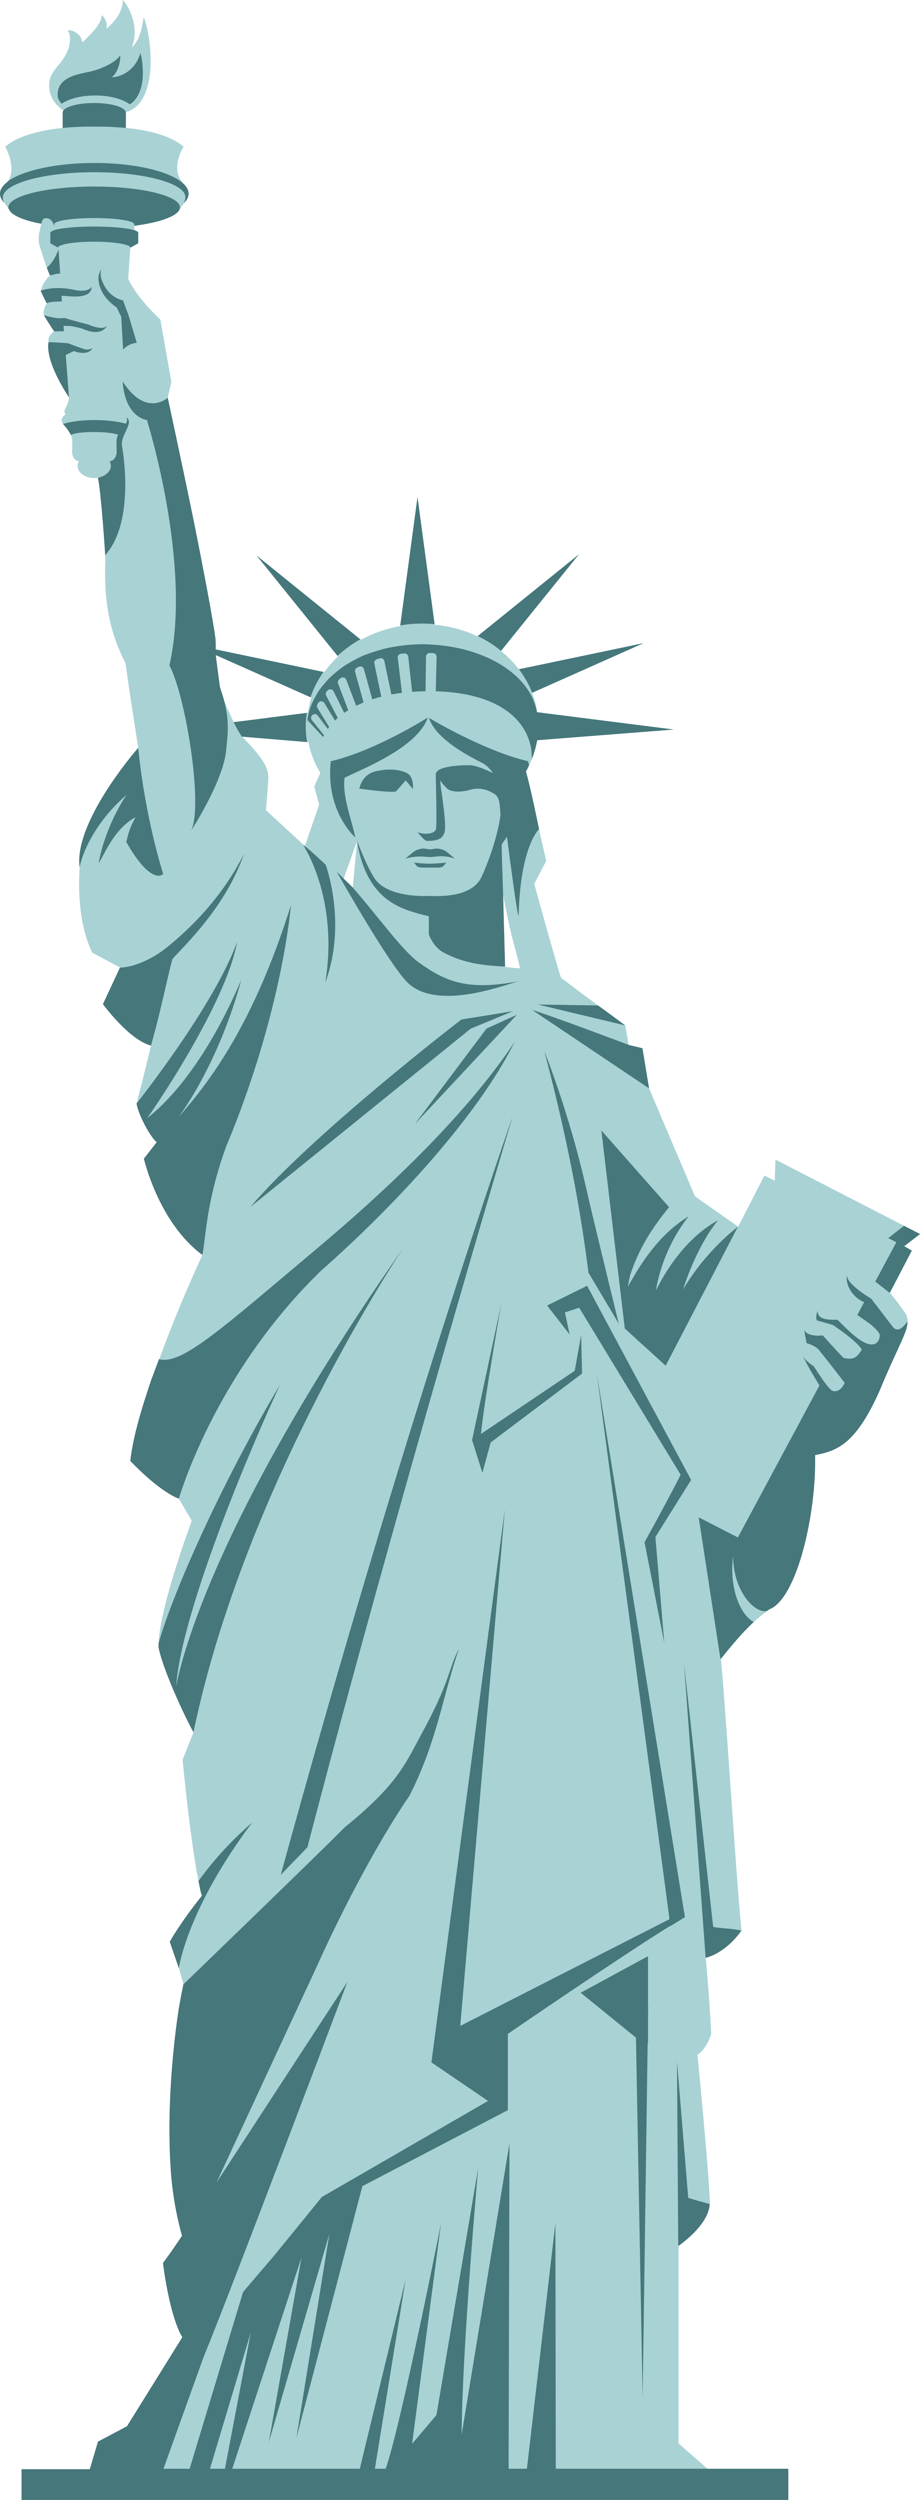
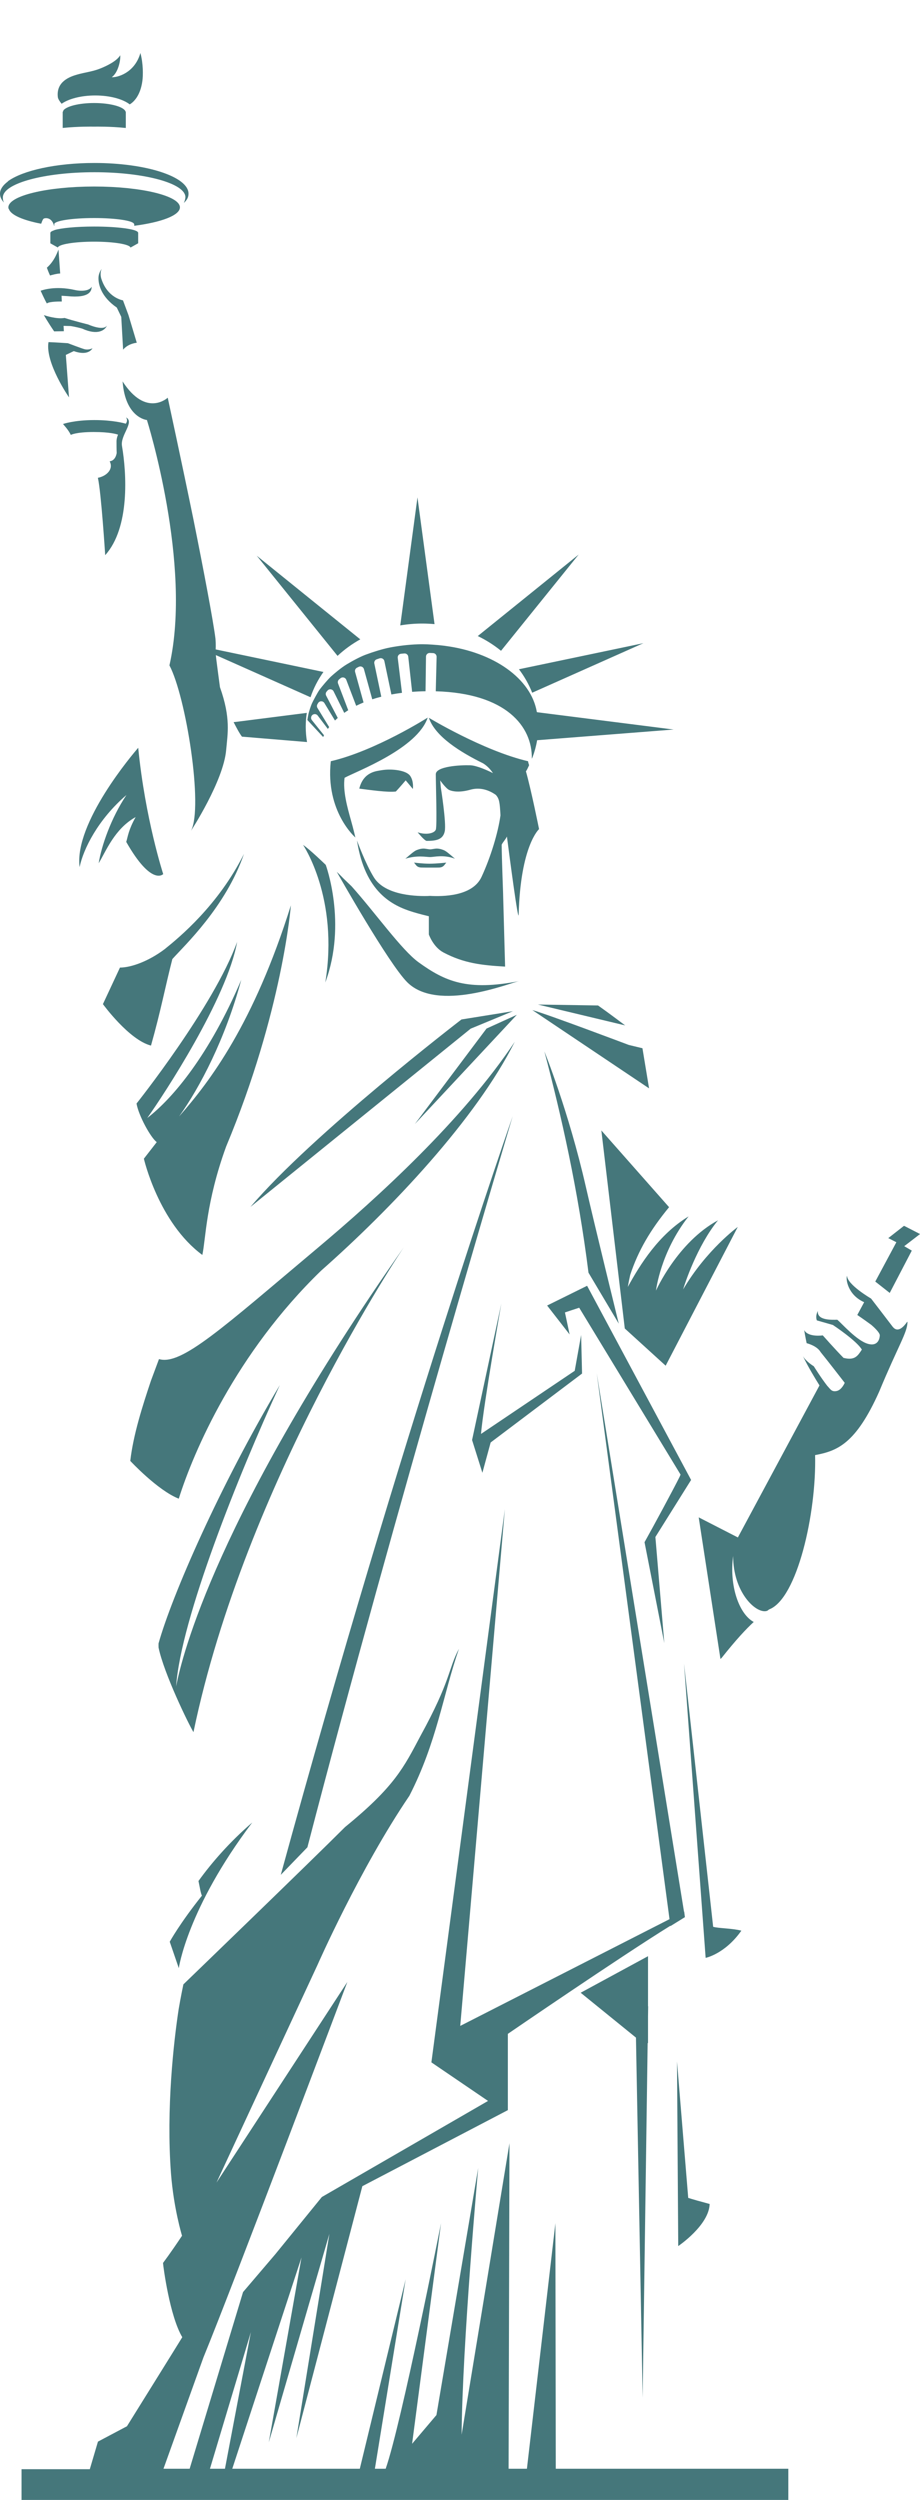
<svg xmlns="http://www.w3.org/2000/svg" height="1000.0" preserveAspectRatio="xMidYMid meet" version="1.0" viewBox="0.1 0.0 368.2 1000.0" width="368.2" zoomAndPan="magnify">
  <g id="change1_1">
-     <path d="M361.99,498.49l6.33-4.86l-57.86-29.78l-0.3,8.45l-4.14-2.07l-10.49,20.46l-17.28-12.13l-18.38-43.2 l-2.65-16.05l-5.52-1.33l-1.39-7.8c0,0-19.7-14.39-25.73-19.12c-4.04-13.23-10.66-37.5-10.66-37.5l4.78-9.19l-8.12-35.84 c2.22-3.83,3.77-8.01,4.5-12.42l25.73-2.01l29.05-2.27l-28.91-3.67l-25.8-3.27c-0.4-2.67-1.1-5.25-2.07-7.73l19.18-8.54l25.58-11.39 l-27.41,5.74l-22.69,4.74c-2.04-2.66-4.43-5.1-7.12-7.27l13.8-17.09l17.59-21.79l-21.79,17.59l-19.05,15.38 c-5.17-2.44-10.93-4.04-17.04-4.6l-3.16-23.48l-3.75-27.85l-3.75,27.85l-3.24,24.02c-5.65,0.98-10.93,2.85-15.64,5.45l-20.1-16.22 l-21.79-17.59l17.59,21.79l15.09,18.69c-2.06,1.93-3.9,4.03-5.5,6.28l-25.6-5.36l-17.87-3.74c-0.03-0.81-0.05-1.65-0.07-2.54 c-0.74-10.66-19.12-98.15-19.12-98.15l1.47-6.25l-4.41-25c0,0-9.01-8.04-12.88-16.31l0.84-12.03c0.02-0.27,0.21-0.49,0.21-0.49 l3.03-1.7v-4.32h-0.06c-0.09-0.33-0.63-0.63-1.53-0.92c0,0,0,0,0,0v-1.75c9.92-1.28,16.94-3.7,18.1-6.54 c-0.02,0.05,2.1-2.92,2.1-2.92c1.1-1.15,1.54-2.11,1.54-3.38c0-1.49-0.81-2.92-2.3-4.24c-5.33-5.8,0.23-14.53,0.23-14.53 c-7.05-6.39-23.02-7.52-23.02-7.52v-6.3C63.77,41,60.95,15.27,57.61,6.85c-0.83,5.24-1.84,9.69-4.87,12.09 C55.86,12.32,52.56,3.49,49.25,0c0,5.24-4.04,9.47-6.66,11.53c0.97-2.07-0.87-4.83-1.79-5.47c-0.08,3.26-3.59,7.02-7.72,10.87 c-0.59-3.7-4.17-4.97-5.79-4.85c3.31,6.89-4.27,14.48-4.27,14.48s0.04-0.01,0.09-0.02c-1.34,1.56-2.37,3.08-2.89,4.52 c-1.95,7.25,2.85,11.53,5.3,13.18c-0.12,0.17-0.22,0.34-0.26,0.51h-0.05v6.45c0,0-15.98,1.13-23.02,7.52c0,0,4.76,8.09,1.07,13.88 c-2.01,1.5-3.14,3.15-3.14,4.89c0,1.34,0.65,2.62,1.86,3.83c0,0,1.73,2.38,1.71,2.32c0.79,2.37,5.66,4.46,12.91,5.86 c-0.71,3.54-1.78,6.13-0.2,10.28c0.66,1.74,2.43,8.32,3.83,10.46c-2.77,1.87-3.83,6.1-3.83,6.1s1.93,3.95,2.48,5.05 c-1.75,2.11-1.22,4.62-1.22,4.62s1.22,2,4.14,6.55c-2.96,1.88-2.27,4.27-2.27,4.27l3.54,4.58l3.43,0.16c0,0,1.21,17.59,1.19,17.59 c0,1.69-1.38,4.1-1.38,4.1l0.05,0c-0.29,0.41-0.46,0.84-0.46,1.28c0,0.42,0.15,0.83,0.42,1.22c-1,0.71-1.57,1.51-1.57,2.37 c0,0.51,0.2,1.01,0.58,1.47c0.02-0.01,0.13,0.13,0.15,0.12c0.41,0.4,3.54,3.48,3.54,6.84c0,3.58-0.07,4.62-0.07,4.62 s0.3,2.97,2.69,3.34c-0.32,0.57-0.49,1.18-0.49,1.83c0,2.69,3,4.87,6.71,4.87c0.53,0,1.05-0.05,1.54-0.13 c1.34,9.43,2.48,20.57,2.86,32.7c-0.74,18.01,2.21,30.14,8.09,41.54c1.84,13.6,5.15,34.19,5.15,34.19s-25.73,29.41-23.53,47.79 c-1.47,22.79,5.15,33.82,5.15,33.82l11.03,5.88l-6.62,14.7c0,0,10.29,13.97,19.12,16.18c-3.57,14.65-5.88,23.53-5.88,23.53 s3.67,11.03,8.09,15.44c-5.15,6.62-5.15,6.62-5.15,6.62s6.61,25.73,23.53,38.23c-13.97,30.15-25.73,62.49-28.67,82.35 c6.62,6.62,19.12,15.44,19.12,15.44l5.15,8.82c0,0-13.97,37.5-13.23,50.73c2.94,10.29,13.97,33.82,13.97,33.82l-4.41,11.03 c0,0,4.41,46.32,8.09,54.41c-8.82,11.03-12.5,18.38-12.5,18.38l4.78,17.1c0,0-11.4,54.96-0.37,100.54 c-7.35,11.03-7.35,11.03-7.35,11.03s2.21,21.32,7.35,29.41c-7.35,15.44-22.06,36.03-22.06,36.03l-11.76,5.88l-2.94,11.03h247.04 l-11.76-10.29l0-79.41c0,0,13.05-8.82,12.5-17.65c-0.55-13.79-4.96-58.45-4.96-58.45s3.31-1.65,5.51-8.27 c-0.55-12.68-2.21-30.88-2.21-30.88s9.37-3.31,14.34-10.48c-2.21-21.51-6.62-93.75-8.27-108.64c10.48-13.23,14.97-16.56,19.39-19.87 c11.21-4.19,18.69-39.02,18.11-62.3c8.82-1.65,16.54-3.86,25.92-24.81c9.37-22.61,12.68-25.18,10.84-30.7 c-3.68-5.51-6.62-8.82-6.62-8.82l8.82-16.91L361.99,498.49z M23.5,99.83c-0.06-0.24-0.11-0.48-0.16-0.71 c0.05,0.09,0.13,0.23,0.14,0.38L23.5,99.83z M93.58,288.86c-0.14-0.28-0.34-0.78-0.8-1.83c-4.4-9.29-5.76-13.38-6.27-24.95 l15.96,7.1l22.26,9.91c-0.64,1.95-1.11,3.97-1.41,6.03l-28.42,3.61L93.58,288.86z M127.82,321.89l-5.7,16.54l-15.6-14.36 c0,0,0.62-6.71,0.71-8.66c0.28-5.79,2.21-8.13-10.2-20.72l26.53,2.2c0.82,4.37,2.44,8.5,4.73,12.28l-2.42,5.44L127.82,321.89z M141.28,354.98l-3.63-3.49l5.37-15.13L141.28,354.98z M201.98,386.69l-0.53-28.68c3.63,19.01,4.76,20.4,6.78,29.33 C204.03,387.12,201.98,386.69,201.98,386.69z" fill="#A9D2D5" />
-   </g>
+     </g>
  <g id="change2_1">
    <path d="M235.07,514.33l41.62,77.67l-14.29,22.82l3.57,42.46l-7.92-40.38c3.64-6.49,11.58-21.19,14.09-26.25 l0.33-0.79L231.9,523.1l-5.7,1.89l1.88,8.82l-9.01-11.58L235.07,514.33z M79.53,752.43c0.55,2.56,0.84,4.68,1.38,5.86 c-8.82,11.03-12.88,18.43-12.88,18.43s3.33,9.73,3.63,10.57c0,0,3.3-23.71,29.4-58.27C92.13,736.7,84.9,744.97,79.53,752.43z M167.24,332.93c0,0,2.78,3.44,3.64,3.44c3.79,0,6.53-0.5,7.22-3.85c0.69-3.35-1.58-17.56-1.58-17.56l-0.25-2.78 c0,0,2.26,3.24,3.66,3.85c1.4,0.61,4.27,1.07,8.59-0.18c3.9-1.04,7.44,0.28,10.02,2.12c1.39,1.56,1.58,2.96,1.86,8.17 c-0.95,6.94-3.92,16.74-7.58,24.63c-3.72,8.01-16.03,7.78-20.16,7.63v-0.04c-0.12,0.01-0.28,0.02-0.46,0.02 c-0.18-0.01-0.34-0.02-0.46-0.02v0.04c-4.13,0.15-17.37,0.06-22.01-7.45c-3.42-5.53-6.76-14.74-6.76-14.74 c0.01,0.07,0.02,0.13,0.03,0.19l0.01-0.04l-0.01,0.08c3.22,20.21,13.75,25.79,22.58,28.44c2.51,0.75,4.89,1.33,6.15,1.63v7.29 c0,0,1.75,5.05,5.86,7.21c8.18,4.31,15.23,5.1,24.66,5.65l-0.79-28.66c0.05,0.26-0.55-14.29-0.58-20.11c0.53-1.1,1.61-2.15,2.1-3.27 c1.08,8.32,4.59,35.16,4.7,31.18c0.74-27.57,8.16-34.14,8.16-34.14s-3.13-15.65-5.26-23.13c0.4-0.43,0.88-1.6,1.28-2.43 c-0.22-0.62-0.37-1.18-0.42-1.6c-17.83-4.14-39.7-17.37-39.7-17.37c2.53,7.6,12.88,13.86,21.69,18.21c1.68,1.04,2.98,2.45,3.96,3.92 c-2.07-1.05-6.49-3.06-9.12-3.14c-4.12-0.13-13.76,0.44-13.76,3.6c0,3.58,0.57,20.81,0,22.17 C173.87,333.43,170.54,334.05,167.24,332.93z M94.89,288.72l-1.3,0.14c0.97,1.86,2.16,4.24,3.34,5.81l26.05,2.16 c-0.34-2.01-0.52-4.07-0.52-6.17c0-1.87,0.15-3.7,0.43-5.5L94.89,288.72z M37.84,168.03c-8.09,0-12.53,1.58-12.53,1.58 c0.36,0.45,2.08,2.2,3.13,4.36c0,0,1.96-1.16,9.22-1.16c6.35,0,9.09,0.84,9.68,1.06c-0.36,0.85-0.61,1.77-0.61,2.69 c0,3.58,0.07,4.62,0.07,4.62s-0.32,3.07-2.82,3.35c0.31,0.56,0.49,1.18,0.49,1.82c0,2.26-2.32,4.23-5.2,4.78 c1.33,5.77,2.93,30.95,2.93,30.95c9.93-11.03,8.58-32.77,6.72-43.69c-0.74-4.32,5.08-9.42,1.71-11.38 c-0.02-0.01-0.04-0.03-0.07-0.04c0.24,0.38,0.37,0.77,0.37,1.17c0,0.47-0.18,0.92-0.49,1.35C49.8,169.28,45.32,168.03,37.84,168.03z M18.86,121.4c0.89-0.89,5.97-0.79,5.97-0.79l-0.09-2.3c0,0,0.55,0.03,2.11,0.13c9.56,1.01,9.93-2.39,9.93-3.77 c-0.83,1.75-4.23,1.93-6.89,1.29c-7.61-1.69-12.72,0.04-13.49,0.33c-0.01,0.03-0.02,0.06-0.02,0.06S18.07,120.11,18.86,121.4z M271.05,824.6l0.49,73.86c0,0,12.31-8.29,12.58-16.84c-3.61-0.96-6.62-1.81-8.58-2.43L271.05,824.6z M42.91,130.21 c-1.45,2.34-7.51-0.41-7.51-0.41s-5.86-1.45-9.44-2.62c-3.1,0.57-7.59-0.89-8.3-1.13c0.12,0.2,1.26,2.32,4.11,6.51l3.89-0.07 l-0.12-2.14l2.76,0.07c0,0,2.07,0.28,4.69,1.03C39.47,134.41,42.29,131.86,42.91,130.21z M247.75,529.49c0,0-9.72-39.57-13.21-54.87 c-6.92-30.33-16.57-54.04-16.57-54.04c6.74,25.49,13.51,55.42,17.65,88.51L247.75,529.49z M215.4,401.83l34.91,8.35 c0,0-6.45-4.87-10.86-7.98L215.4,401.83z M31.01,29.82c-2.94,0.84-8.47,2.78-7.77,9c0.08,0.69,0.61,1.59,1.52,2.69 c2.82-1.99,7.79-3.32,13.46-3.32c5.91,0,11.06,1.44,13.81,3.57c1.36-0.82,4.23-3.24,5.06-9.4c0.28-2.06,0.39-6.87-0.8-11.16 c-2.29,8.07-9.35,9.85-11.47,9.68c2.5-1.71,3.59-6.59,3.4-8.78c-1.41,2.41-5.67,4.4-8.18,5.38C36.97,28.67,34.15,28.93,31.01,29.82z M86.32,255.36c0.09,1.11,0.19,2.49,0.1,4.42l0.02,0c0,0,0,0,0,0l17.76,3.71l25.35,5.3c-2.21,3.12-3.96,6.52-5.17,10.12l-21.92-9.76 l-15.96-7.1c0,0.01,0,0.02,0,0.03l-0.01-0.01c0.01,0.73,1.64,12.81,1.64,12.81c4.41,12.41,3.06,18.58,2.48,25.19 c-1.1,12.41-14.06,32.26-14.06,32.26c4.97-9.56-2.02-53.67-8.64-66.17c9.19-40.44-9.01-98.15-9.01-98.15s-8.64-0.74-9.74-15.44 c9.45,14.63,18.07,6.51,18.07,6.51s5.51,25.39,10.26,48.56C81.56,227.84,85.4,248.11,86.32,255.36z M86.42,262.06L86.42,262.06 C86.44,262.76,86.44,262.56,86.42,262.06z M86.33,259.77C86.32,259.67,86.32,259.64,86.33,259.77L86.33,259.77z M273.85,665.42 l8.66,117.75c0,0,7.7-1.52,14.3-10.88c-3.61-0.96-9.33-0.93-11.29-1.55L273.85,665.42z M37.77,50.66c0.87-0.02,6.21-0.11,12.68,0.53 v-6.45h-0.05c-0.51-1.97-5.97-3.53-12.63-3.53c-6.04,0-11.06,1.28-12.34,2.98c0.02,0.02,0.05,0.04,0.07,0.05 c-0.12,0.17-0.22,0.34-0.26,0.51h-0.05v6.43C31.62,50.55,36.9,50.64,37.77,50.66z M1.7,81.05c-0.19-0.35-0.49-1.08-0.45-2.19 c0.19-5.5,16.53-9.97,36.64-9.97c20.11,0,36.41,4.46,36.41,9.97c0,0,0.01,0.94-0.62,2.32l0.32-0.3c1.11-1.16,1.55-2.12,1.55-3.4 c0-6.79-16.86-12.29-37.66-12.29c-15.33,0-28.64,2.99-34.58,7.28c-0.03,0.05-0.05,0.09-0.07,0.14c-2.01,1.5-3.14,3.15-3.14,4.89 C0.1,78.73,0.66,79.93,1.7,81.05z M351.96,556.68c7.69-18.54,11.29-23.61,11.33-27.87c-0.04-0.03-0.07-0.07-0.11-0.09 c-1.41,2.01-3.75,4.63-5.83,1.98c-2.09-2.78-8.63-11.26-8.63-11.26s-9.56-5.54-9.62-9.13c-0.59,1.22,0.22,7.65,6.85,10.59 l-2.75,5.11c2.12,1.42,4.61,3.24,5.61,3.96c0.81,0.69,3.41,3.02,3.4,4.18c-0.01,0.89-0.48,4.63-4.78,3.39 c-4.39-1.23-10.39-8.08-12.22-9.63c-2.57,0.05-8.18,0.27-7.79-3.53c-1.16,2.27-0.39,3.8-0.39,3.8l6.41,1.83 c0,0,9.46,6.24,11.59,9.85c-1.66,2.51-2.79,4.43-7.34,3.31c-3.29-3.34-8.3-9-8.3-9s-5.89,0.88-7.44-2.14 c0.33,2.19,0.98,5.26,0.98,5.26s4.14,1.01,5.58,3.55c2.07,2.51,9.66,12.31,9.66,12.31s-1.18,2.86-3.25,3.28 c-2.07,0.42-2.5-0.82-3.73-2.06c-2.56-3.29-5.4-7.85-5.4-7.85s-3.12-1.85-4.35-4.1c1.8,3.93,5.29,9.63,6.63,11.77L295.41,615 l-15.68-8.04l8.71,56.67c0,0,0.17-0.16,0.47-0.45c5.79-7.28,9.72-11.49,12.84-14.37c-5.81-3.13-9.85-14.33-8.24-26.41 c0,14.34,8.82,22.89,13.23,22.06c0.17-0.05,0.33-0.11,0.49-0.16c0.23-0.17,0.45-0.34,0.68-0.51c11.21-4.19,18.99-38.46,18.41-61.73 C335.16,580.4,342.58,577.63,351.96,556.68z M210.23,239.16l-18.92,15.27c3.38,1.63,6.5,3.61,9.31,5.9l13.71-16.99l17.37-21.52 L210.23,239.16z M132.65,270.54c-1.24,1.12-3.83,4.21-4.65,5.33c-0.82,1.12-2.72,4.73-3.11,5.62c-0.39,0.9-1.23,3.31-1.46,4.72 c-0.12,0.6-0.23,1.2-0.31,1.81c0,0,0,0,0,0l6.31,6.8c0.11-0.23,0.24-0.46,0.35-0.7l-4.85-6.05c-0.33-0.41-0.42-0.96-0.23-1.45 c0-0.01,0.01-0.02,0.01-0.03c0.42-1.07,1.85-1.27,2.54-0.36l4.06,5.35c0.17-0.25,0.35-0.49,0.53-0.73l-4.68-7.65 c-0.28-0.46-0.29-1.05-0.01-1.52c0.1-0.16,0.19-0.32,0.29-0.48c0.58-0.92,1.93-0.89,2.49,0.04l4.23,6.98 c0.36-0.35,0.73-0.69,1.12-1.03l-4.64-8.91c-0.28-0.53-0.21-1.18,0.18-1.63c0.13-0.15,0.26-0.29,0.38-0.44 c0.69-0.78,1.95-0.59,2.41,0.34l4.26,8.61c0.52-0.36,1.05-0.72,1.6-1.06l-4.08-10.7c-0.23-0.59-0.04-1.26,0.45-1.66 c0.18-0.15,0.36-0.3,0.54-0.44c0.78-0.63,1.94-0.32,2.3,0.62l3.97,10.41c0.95-0.47,1.92-0.92,2.95-1.34l-3.38-12.2 c-0.19-0.67,0.12-1.38,0.74-1.7c0.24-0.12,0.48-0.24,0.73-0.36c0.82-0.41,1.82,0.04,2.06,0.93l3.33,12.07 c1.16-0.38,2.37-0.72,3.62-1.04l-2.79-13.27c-0.15-0.72,0.25-1.45,0.95-1.69c0.39-0.13,0.78-0.26,1.17-0.39 c0.83-0.26,1.72,0.24,1.9,1.1l2.81,13.36c1.37-0.26,2.78-0.48,4.24-0.66l-1.7-13.99c-0.1-0.82,0.49-1.56,1.31-1.64 c0.44-0.04,0.91-0.08,1.32-0.12c0.79-0.07,1.5,0.51,1.58,1.3l1.55,14.05c1.74-0.13,3.53-0.21,5.37-0.23l0.18-13.87 c0.01-0.83,0.71-1.48,1.53-1.45c0.46,0.02,0.91,0.04,1.34,0.06c0.79,0.04,1.4,0.71,1.38,1.5l-0.34,13.77 c28.13,0.78,38.71,14.07,38.44,26.99c0.11-0.21,0.21-0.43,0.31-0.65c0.81-2.17,1.43-4.42,1.81-6.74l0.05,0c0-0.01,0-0.02,0-0.03 l25.58-2l29.02-2.27l-28.78-3.65l-25.8-3.27c0-0.01,0-0.02-0.01-0.03l-0.16-0.02c-2.29-13.51-17.39-23.96-36.75-26.5 c-0.03,0-0.04-0.01-0.07-0.02c-0.13-0.01-0.29-0.03-0.46-0.05c-0.91-0.11-1.82-0.21-2.74-0.29l0,0.01c-2.24-0.2-5.09-0.38-7.51-0.27 c-3.92,0.11-8.12,0.67-11.18,1.26c-3.07,0.58-6.98,1.85-9.22,2.68c-2.24,0.74-5.75,2.61-8.14,4.06 C136.54,267.15,133.89,269.43,132.65,270.54z M262.64,516.26c0,0,1.75-15.35,13.05-29.69c-11.98,7.29-19.37,19.18-24.33,28.22 c0.29-1.69,0.61-3.3,0.97-4.83c3.18-9.64,8.05-17.98,15.55-27.07l-27.11-30.7l9.38,79.22l16.36,14.89l28.86-55.51 c0,0-12.59,9.19-21.87,25c0.55-2.02,5.61-17.46,13.97-27.66C271.18,496.96,262.64,516.26,262.64,516.26z M230.45,262.97l-22.66,4.74 c2.19,2.89,3.98,6.05,5.3,9.39l19.09-8.5l25.42-11.32L230.45,262.97z M174.01,249.66l-3.13-23.22l-3.7-27.48l-3.7,27.5l-3.19,23.71 c2.85-0.48,5.78-0.74,8.78-0.74C170.74,249.43,172.38,249.51,174.01,249.66z M259.87,435.36c0,0-2.59-15.73-2.65-16.05l-5.5-1.33 c0,0-32.13-12.14-38.57-13.94L259.87,435.36z M31.96,346.85c1.49-7.21,7.34-19.04,18.75-28.84c-6.2,9.24-10.02,20.4-11.12,27.3 c2.89-4.69,6.34-13.79,14.8-18.47c-2.94,5.24-3.13,7.93-3.77,9.93c10.2,17.92,14.8,12.87,14.8,12.87s-7.23-22.2-10-50.52 C53.42,301.42,29.68,329.23,31.96,346.85z M205.29,446.5c0,0-44.11,125.73-92.82,303.47l10.66-11.03 C158.05,604.58,205.29,446.5,205.29,446.5z M193.16,589.14l3.31-12.13l36.58-27.57l-0.37-15.44l-2.57,14.34l-37.5,25.25 c1-11.73,8.14-52.18,8.14-52.18l-11.71,54.58l-0.02,0.01L193.16,589.14z M54.84,137.1l-3.31-11.03l-2.21-5.93 c0,0-6.19-0.88-8.68-8.69c-0.37-1.15-0.41-2.87,0.18-3.88c0,0-1.3,1.42-1.31,3.72c-0.01,2.52,1.02,7.4,7.33,11.74 c1.79,3.72,1.79,3.72,1.79,3.72l0.74,13.14C49.37,139.9,50.93,137.61,54.84,137.1z M102.85,222.29l17.45,21.62l14.89,18.45 c2.7-2.53,5.75-4.75,9.1-6.61l-19.89-16.05L102.85,222.29z M70.59,674.59c1.83-26.9,25.05-84.89,41.51-120.56 c-24.12,40.44-43.28,84.47-48.55,103.36c-0.01,0.59-0.02,1.16,0.01,1.67c2.13,10.34,12.04,30.68,13.97,33.82 c20.81-100.09,84.2-193.99,84.2-193.99C86.85,605.85,72.85,662.65,70.59,674.59z M14.8,89.14c0.1,0.02,0.2,0.04,0.3,0.06 c0.48,0.1,0.98,0.2,1.48,0.3c0.6-1.68,0.7-1.71,0.96-2c0.26-0.28,3.21-0.96,4.2,2.82l0.1,0.02l-0.02-0.75 c0.32-1.32,7.33-2.37,15.96-2.37c8.63,0,15.65,1.05,15.96,2.37h0.08v0.73c10.88-1.4,18.29-4.18,18.29-7.37 c0-4.61-15.37-8.34-34.33-8.34c-18.96,0-34.33,3.73-34.33,8.34c0,0.17,0.03,0.34,0.07,0.51c0.09,0.12,0.15,0.2,0.15,0.19 C4.39,85.82,8.54,87.75,14.8,89.14z M361.99,498.49l6.33-4.86l-5.75-2.96l-0.67-0.33l-6.29,4.92l3.23,1.65l-8.44,15.73l5.9,4.64l0,0 c-0.06-0.07-0.1-0.11-0.1-0.11l8.82-16.91L361.99,498.49z M315.6,987.53V1000H8.72v-12.29h27.32l3.26-11.03l11.61-6.15 c0,0,21.98-35.3,22.14-35.62c-5.06-8.51-7.6-28.23-7.71-29.69c0.47-0.7,2.47-3.19,7.61-10.89c-0.02-0.09-3.35-10.93-4.42-24.95 c-1.95-25.87,1.09-52.71,3.08-65.72c0.71-4.29,1.88-9.88,1.88-9.88s50.74-48.97,64.71-62.94c19.85-16.18,23.53-23.9,30.15-36.4 c12.32-22.43,11.03-26.65,15.44-34.92c-6.43,18.56-8.82,37.31-19.85,58.82C144.08,747.58,127.17,786,127.17,786l-40.42,87.06 l52.37-80.26c0,0-45.45,120.62-57.6,150.2l-15.99,44.53H76l21.37-70.67l12.94-15.17l18.6-22.86l66.51-38.43l-22.67-15.43 l29.41-221.31l-17.86,206.73l83.75-42.7l-29.13-218.43l34.94,215.47l0.07-0.04l0.28,2.2l-5.79,3.58l-0.02-0.14 c-19.64,12.13-65.05,43.24-65.05,43.24v30.51l-58.23,30.42l-26.42,100.82l13.23-81.76l-24.26,83.42l13.1-73.98l-27.71,84.53h51.04 l18.35-75.8l-12.31,75.8h4.31c6.22-17.65,22.16-98.22,22.16-98.22l-11.58,88.23l9.74-11.49l16.72-98.85c0,0-6.38,70.87-6.64,106.7 L204,857.32l-0.35,130.21h7.33l11.4-98.22l0.15,98.22H315.6z M90.13,987.53l10.38-54.66l-16.38,54.66H90.13z M232.49,797.12 l22.13,17.95l2.68,144.08l2-141.93c0.09,0.03,0.15,0.05,0.15,0.05v-10.63l0.06-4.1l-0.06-0.02v-20.02L232.49,797.12z M165.79,345.04 c0.84,0.95,1.04,1.87,2.84,1.98c0.56,0.04,6.6,0.05,7.25,0.01c1.8-0.12,2-1.03,2.84-1.98c0,0-3.83,0.44-6.74,0.44 C169.07,345.49,165.79,345.04,165.79,345.04z M194.81,411.44l-28.67,38.19l40.81-43.7L194.81,411.44z M128.64,508.26 c28.12-24.82,62.04-60.66,77.48-91.54c-20.95,31.43-54.87,62.31-78.95,82.53c-37.93,31.85-54.49,47.11-63.44,44.4 c0,0-1.36,3.69-3.22,8.65c-3.39,10.13-7.07,21.6-8.27,32.08c0,0,10.96,11.81,19.41,15.12C77.53,580.76,94.45,541.34,128.64,508.26z M134.79,348.36c0.01,0.01,0.02,0.02,0.02,0.02c0-0.01-0.02-0.04-0.02-0.04S134.79,348.36,134.79,348.36z M188.47,411.48l16.91-6.99 l-20.59,3.31c0,0-59.65,45.77-84.46,74.99L188.47,411.48z M167.64,384.94c-6.8-4.91-17.41-19.89-26.83-30.41l-3.16-3.04 c0,0-1.82-1.89-2.77-2.75c0.44,0.78,20.76,36.77,28.22,44.19c12.17,12.11,40.85,0.29,44.77-0.47 C187.09,396.5,178.22,392.57,167.64,384.94z M54.74,441.43c0.82,4.81,5.64,13.62,8.09,15.44c-5.15,6.62-5.15,6.62-5.15,6.62 s5.86,25.57,23.4,38.51c1.39-6.42,1.4-21.03,9.52-43.36c22.61-54.04,25.92-96.5,25.92-96.5c-14.84,47.32-32.37,70.42-44.76,84.47 c8.33-11.6,18.53-31.07,24.91-54.69c-12.83,30.04-27.28,47.32-37.64,55.3c6.73-9.43,31.92-47.85,35.98-70.46 C85.63,402.66,54.74,441.43,54.74,441.43z M142.33,335.02c0,0-0.7-3.13-1.81-7.05c-1.42-5.05-3.25-11.63-2.51-16.85 c5.05-2.71,29.13-11.67,33.27-24.08c0,0-20.96,13.33-38.79,17.46C130.29,324.63,142.33,335.02,142.33,335.02z M152.95,308.07 c-2.01,0.38-7.34,0.51-9.06,7.39c4.03,0.51,11.56,1.6,14.65,1.15c1.38-1.46,3.92-4.45,3.92-4.45s2.29,2.71,2.88,3.44 c0,0,0.45-3.14-1.13-5.31C162.63,308.11,156.86,307.43,152.95,308.07z M178.19,340.31c-0.82-0.46-2.14-0.84-3.12-0.87 c-1.02-0.03-1.9,0.28-2.82,0.32c-0.91-0.04-1.8-0.35-2.82-0.32c-0.97,0.03-2.3,0.41-3.11,0.87c-1.27,0.72-4.05,3.31-4.02,3.2 c4.75-1.49,8.39-0.67,9.95-0.67c1.56,0,5.4-1.07,9.93,0.66C181.9,343.3,179.38,340.98,178.19,340.31z M121.38,337.96 c0,0,14.43,21.14,8.91,55.05c8.82-23.71,0.18-47.05,0.18-47.05S124.07,339.75,121.38,337.96z M182.18,343.49 c0.02,0.01,0.03,0.02,0.03,0.01C182.2,343.5,182.19,343.5,182.18,343.49z M66.05,379.64c-6.36,4.82-13.41,7.4-17.94,7.4l-6.82,14.62 c0,0,10.43,14.34,19.24,16.59c3.93-13.9,5.7-23.52,8.55-34.61c4.81-5.4,21.32-20.77,28.67-42.09 C87.47,362.13,71.79,375.02,66.05,379.64z M26.45,141.97l3.17-1.52c6.08,2.16,7.49-1.16,7.49-1.16s-1.46,0.87-3.27,0.37 c-1.32-0.37-6.55-2.37-6.55-2.37s-5.21-0.36-7.78-0.44c-1.41,8.24,8.21,22.11,8.21,22.11L26.45,141.97z M21.83,92.05v0.05 c-0.9,0.28-1.44,0.59-1.52,0.91h-0.06v4.32l3,1.68c0.36-1.3,6.72-2.34,14.53-2.34c7.82,0,14.17,1.04,14.53,2.34h0.06l3.03-1.7v-4.32 h-0.06c-0.35-1.32-8.07-2.37-17.56-2.37C30.7,90.62,24.62,91.2,21.83,92.05z M20.12,110.2c1.45-0.37,2.55-0.72,4.07-0.8l-0.68-9.56 c-0.34,0.68-1.49,4.49-4.65,7.24C18.84,107.07,19.55,109,20.12,110.2z" fill="#45777B" />
  </g>
</svg>